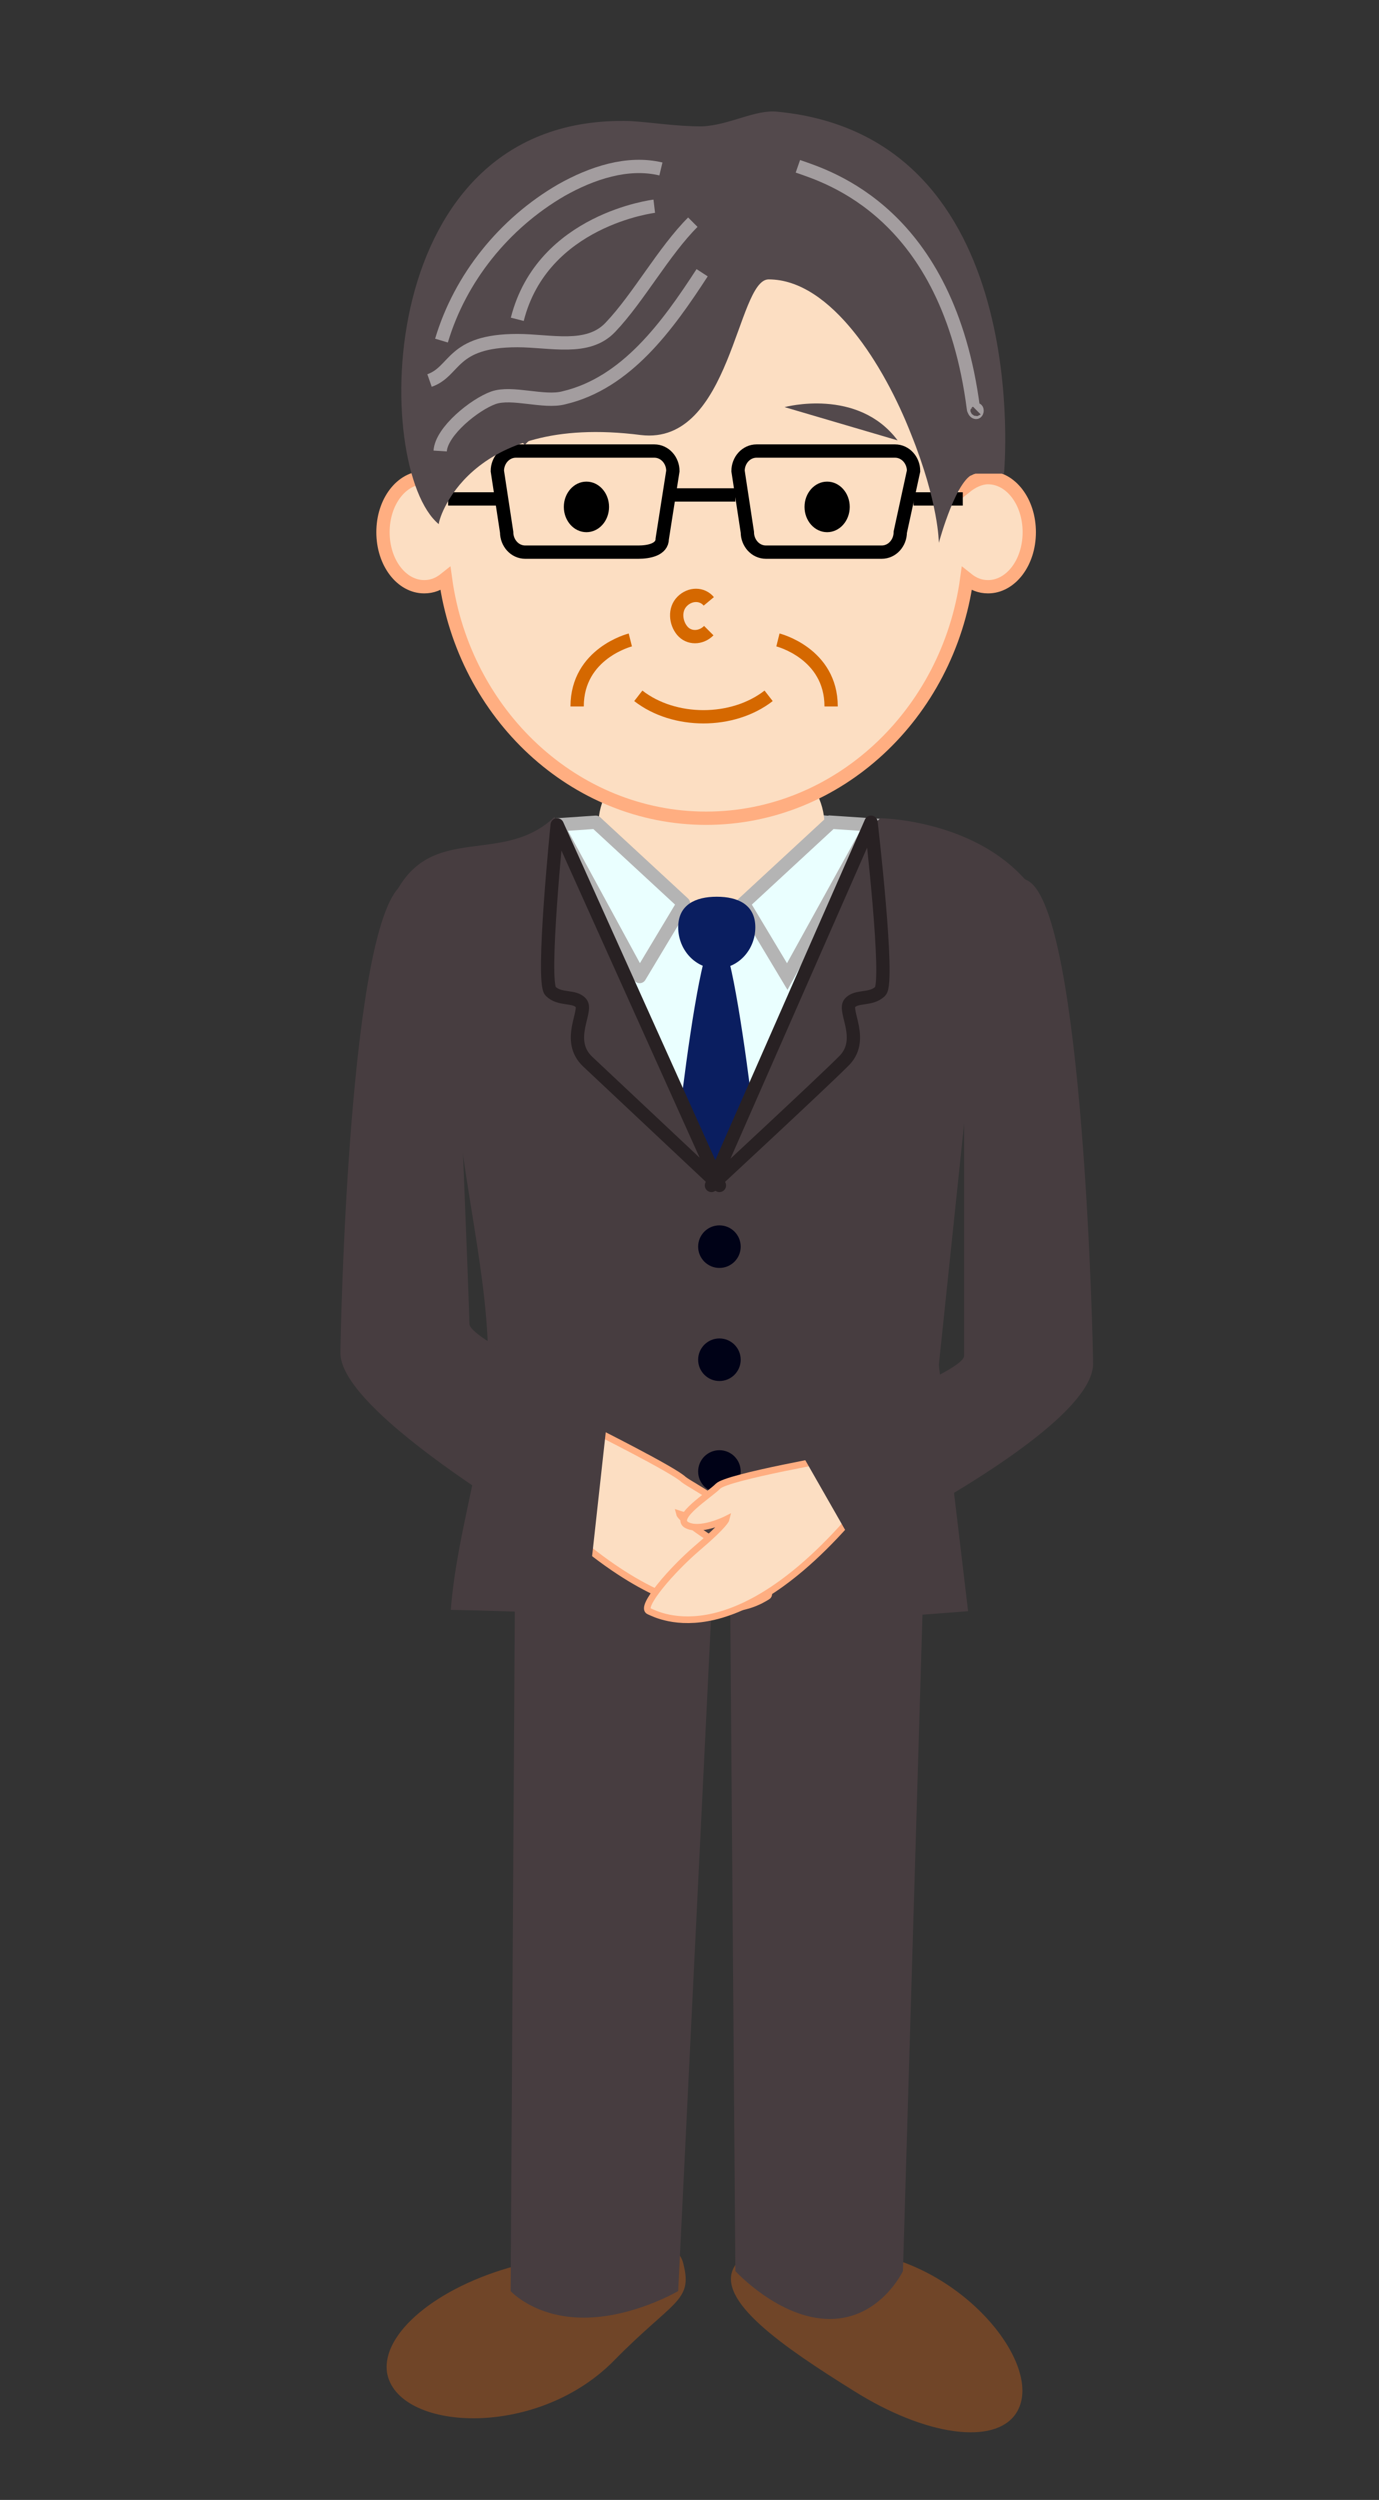
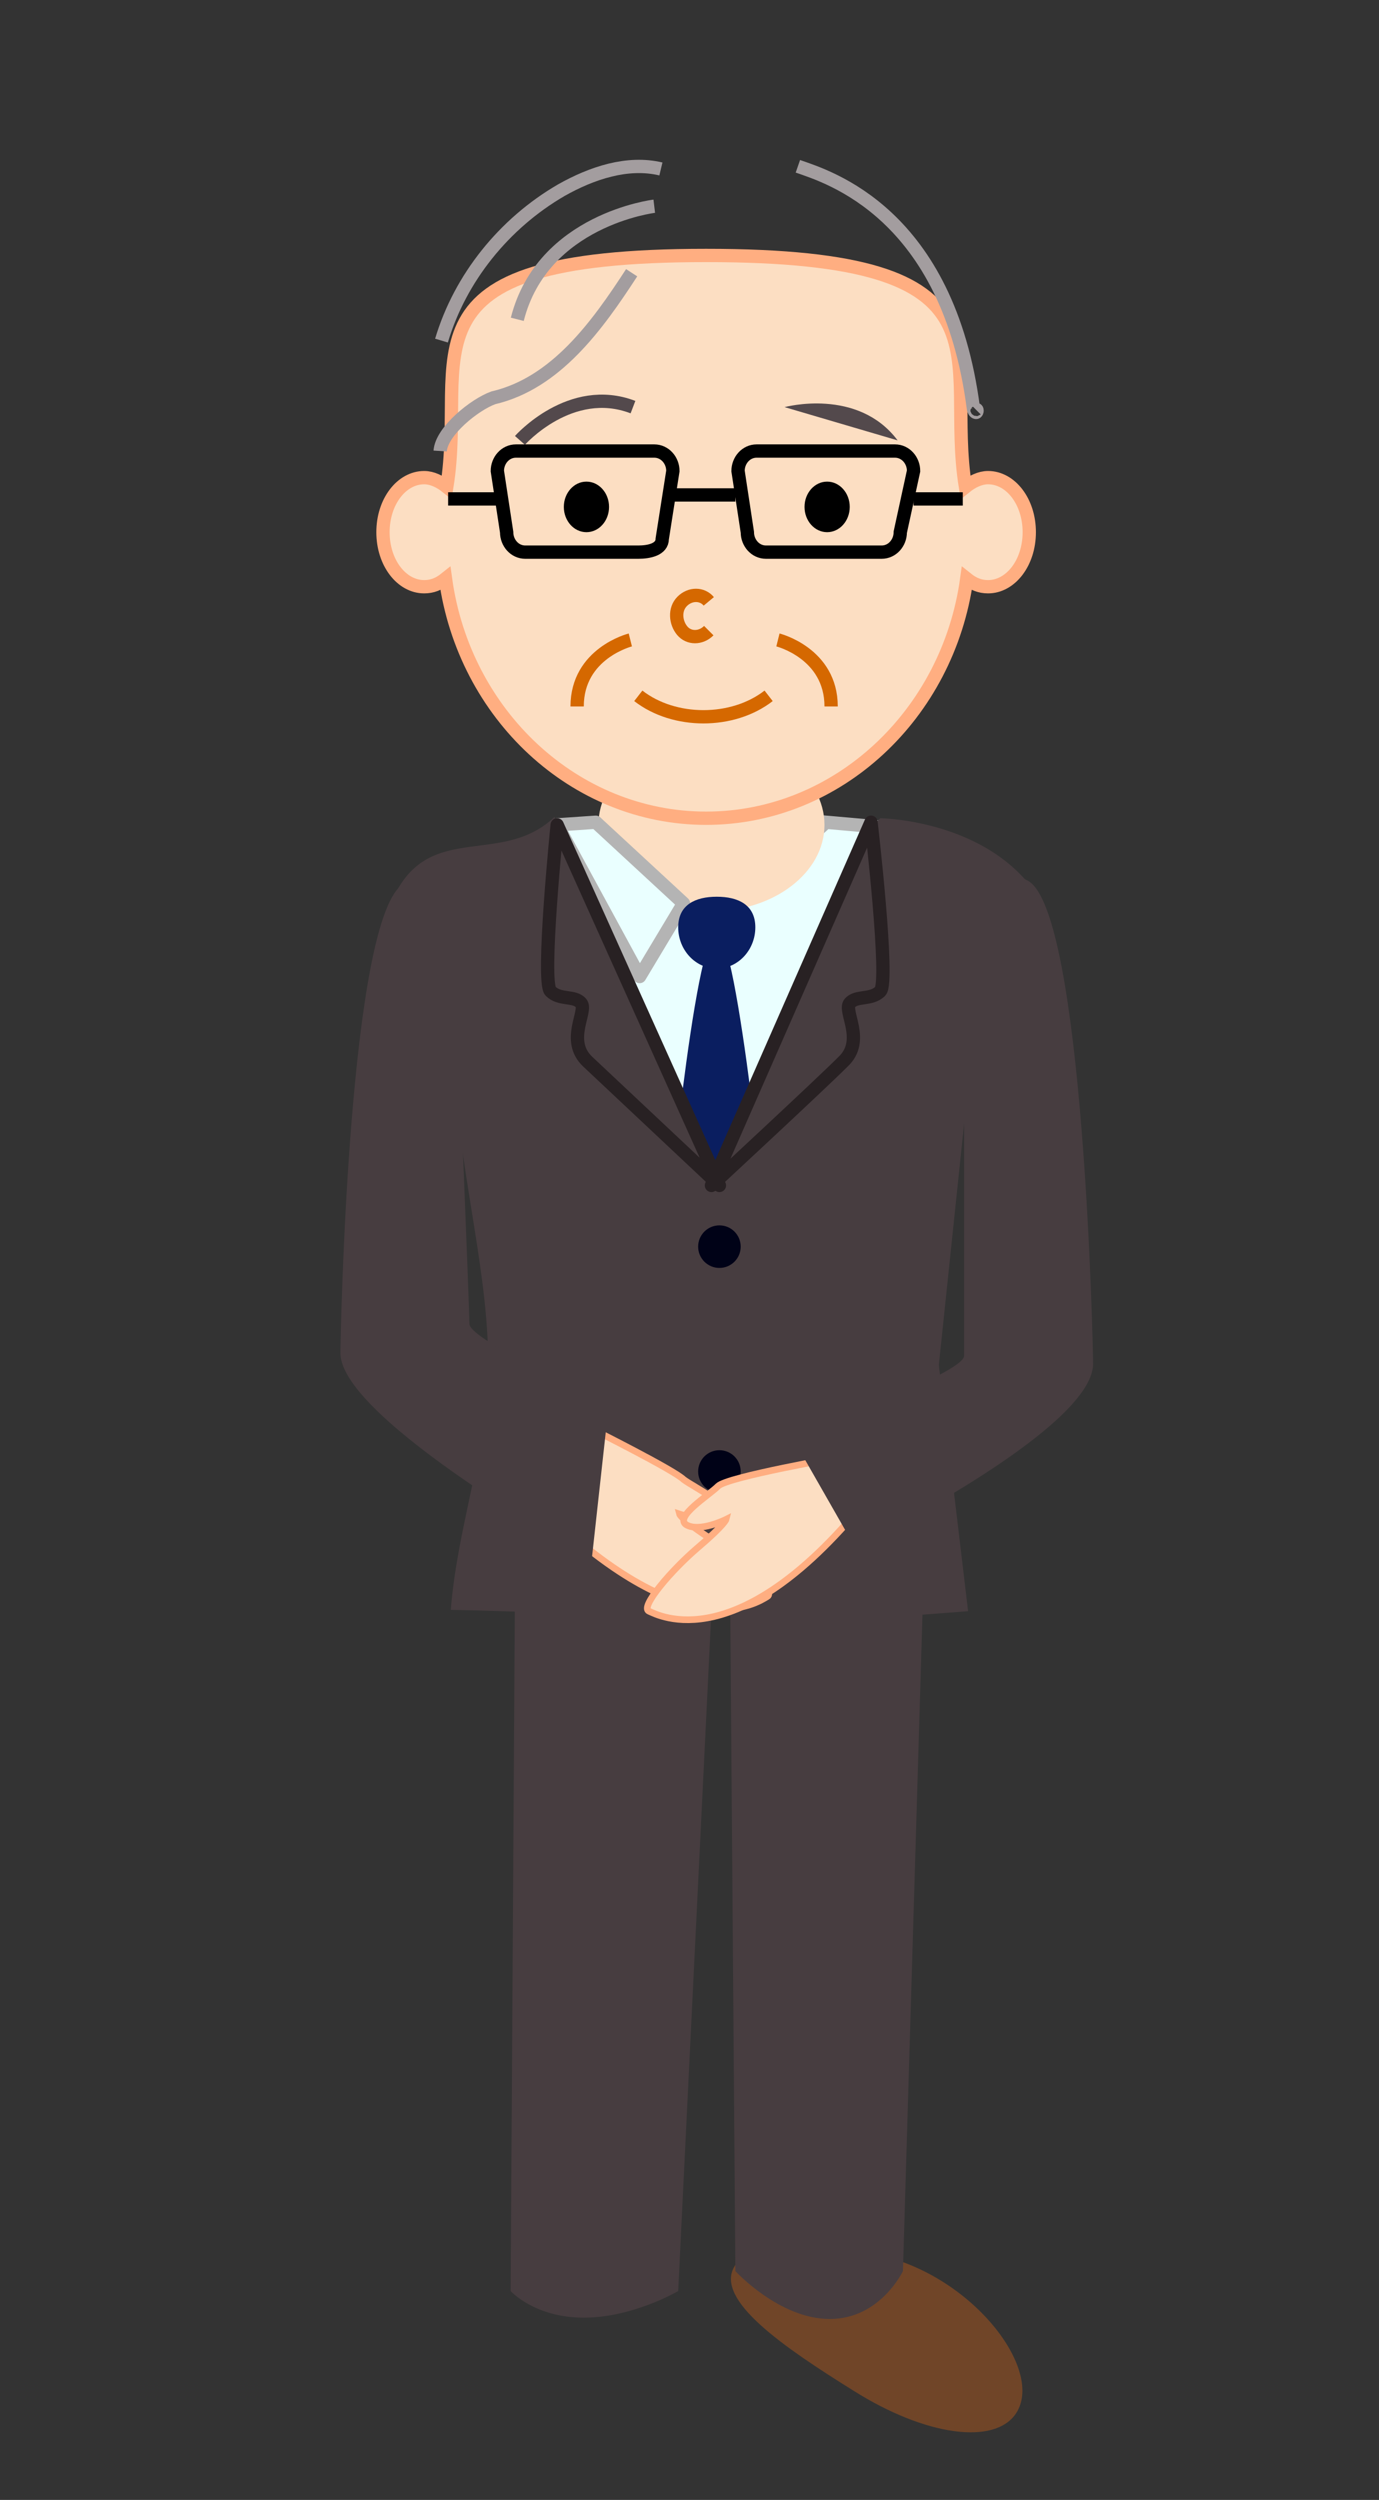
<svg xmlns="http://www.w3.org/2000/svg" version="1.1" id="レイヤー_1" x="0px" y="0px" viewBox="0 0 103.7 187.9" style="enable-background:new 0 0 103.7 187.9;" xml:space="preserve">
  <rect x="0" y="0" width="103.7" height="187.9" fill="#333333" stroke="none" />
  <style type="text/css">
	.st0{fill:#704528;}
	.st1{fill:#EAFFFF;stroke:#B4B4B4;stroke-miterlimit:10;}
	.st2{fill:#473D40;}
	.st3{fill:#FCDEC2;}
	.st4{fill:none;stroke:#B4B4B4;stroke-miterlimit:10;}
	.st5{fill:#EAFFFF;stroke:#B4B4B4;stroke-linejoin:round;stroke-miterlimit:10;}
	.st6{fill:#0A1E60;}
	.st7{fill:#000217;}
	.st8{fill:none;stroke:#282123;stroke-linejoin:round;stroke-miterlimit:10;}
	.st9{fill:none;stroke:#282123;stroke-linecap:round;stroke-linejoin:round;stroke-miterlimit:10;}
	.st10{fill:#FCDEC2;stroke:#FFAE81;stroke-miterlimit:10;}
	.st11{fill:none;stroke:#D56800;stroke-miterlimit:10;}
	.st12{fill:#53494C;}
	.st13{fill:none;stroke:#53494C;stroke-miterlimit:10;}
	.st14{fill:none;stroke:#000000;stroke-miterlimit:10;}
	.st15{fill:none;stroke:#A39D9F;stroke-miterlimit:10;}
	.st16{fill:#FCDEC2;stroke:#FFAE81;stroke-width:0.5;stroke-miterlimit:10;}
</style>
-   <path class="st0" d="M51.4,170.2c0.7,2.8-0.8,2.7-5.3,7.3c-5.9,5.9-16.3,5.2-17,0.8c-0.4-2.9,3.7-6.4,9.7-8S50.8,167.3,51.4,170.2z" />
  <path class="st0" d="M55.2,170.4c1.4-2.5,2.4-1.4,8.6-1.2c8.1,0.3,15,8.6,12.6,12.2c-1.6,2.4-6.8,1.7-12.2-1.7  C58.9,176.4,53.8,172.9,55.2,170.4z" />
  <path class="st1" d="M42.1,114.6h9.1l2.6-2.8l3.4,2.8H67l-0.4-52.4l-4.5-0.4c0,0-3,3.3-8.3,3.3s-8.3-3-8.3-3l-3.8,0.4L42.1,114.6z" />
  <path class="st2" d="M53.6,119h1.3l0.4,51.7c0,0,3.3,3.6,7.1,3.6s5.5-3.6,5.5-3.6l1.9-63.8h-31l-0.4,65.3c0,0,1.8,2,5.5,2  s7.1-2,7.1-2L53.6,119z" />
  <ellipse class="st3" cx="53.5" cy="62" rx="8.5" ry="6.5" />
  <line class="st4" x1="53.9" y1="71.5" x2="53.9" y2="109.3" />
  <polygon class="st5" points="44.8,61.8 51.4,67.9 48.1,73.4 41.9,62 " />
-   <polygon class="st1" points="62.5,61.8 55.9,67.9 59.2,73.4 65.5,62 " />
  <path class="st6" d="M56.8,69.7c0-1.7-1.3-2.3-2.9-2.3c-1.6,0-2.9,0.6-2.9,2.3s1.3,3.1,2.9,3.1C55.5,72.8,56.8,71.4,56.8,69.7z" />
  <path class="st6" d="M50,94.1l3.5,7.6l4.3-7.6c0,0-2.3-24-3.9-24C52.2,70.1,50,94.1,50,94.1z" />
  <g>
    <g>
      <path class="st2" d="M34.3,81.9c0.4,6.7,2.5,14.3,2.4,20.8c-0.1,6.5-2.3,12-2.8,18.3c5.4,0.1,10.9,0.4,16.3,0.5    c1.2-2.7,2.4-5.4,3.7-8.2c0.1-8.2,0.4-16,0.5-24.5c-2.9-6.3-9.3-19.9-11.4-24.5s0,0.3-1.3-2.9c-4.4,4.2-10.6-0.6-12.9,8.3" />
    </g>
  </g>
  <g>
    <path class="st2" d="M72.8,81.6l-2.2,21l2.2,18.5l-14.5,1.1l-4.5-9.2l-0.1-24.3l10.7-25.6l1.8-1.6c0,0,9.1,0.1,12.5,7" />
    <path class="st2" d="M84.8,107.9" />
  </g>
  <circle class="st7" cx="54.1" cy="93.7" r="1.6" />
-   <circle class="st7" cx="54.1" cy="102.2" r="1.6" />
  <circle class="st7" cx="54.1" cy="110.6" r="1.6" />
  <path class="st8" d="M41.9,62c0,0-1.2,11.8-0.5,12.5s1.8,0.3,2.3,0.9s-1.2,2.8,0.5,4.4s9.9,9.3,9.9,9.3L41.9,62z" />
  <path class="st9" d="M65.5,61.8c0,0,1.4,12,0.7,12.7s-1.8,0.3-2.3,0.9s1.2,2.8-0.5,4.4c-1.7,1.7-9.9,9.3-9.9,9.3L65.5,61.8z" />
  <path class="st10" d="M74.3,35.9c-0.6,0-1.2,0.3-1.7,0.7C71,26.7,77,19.2,53.1,19.2s-17.9,7.5-19.5,17.4c-0.5-0.4-1.1-0.7-1.7-0.7  c-1.7,0-3.1,1.8-3.1,4.1s1.4,4.1,3.1,4.1c0.6,0,1.1-0.2,1.6-0.6c1.4,10.2,9.7,18,19.6,18s18.2-7.8,19.6-18c0.5,0.4,1,0.6,1.6,0.6  c1.7,0,3.1-1.8,3.1-4.1C77.4,37.7,76,35.9,74.3,35.9z" />
  <path class="st11" d="M53.3,47.4c-0.6,0.6-1.5,0.6-2,0s-0.6-1.6,0-2.2s1.5-0.6,2,0" />
  <path class="st11" d="M57.8,52.3c-2.7,2.1-7.1,2.1-9.8,0" />
  <g>
    <ellipse cx="62.2" cy="38.1" rx="1.7" ry="1.9" />
  </g>
  <g>
    <ellipse cx="44.1" cy="38.1" rx="1.7" ry="1.9" />
  </g>
  <path class="st12" d="M59,30.6c0,0,5.5-1.5,8.5,2.5" />
  <path class="st13" d="M39.1,33.1c0,0,3.8-4.3,8.5-2.5" />
  <path class="st11" d="M58.5,48.1c0,0,4,1,4,5" />
  <path class="st11" d="M47.4,48.1c0,0-4,1-4,5" />
  <path class="st14" d="M67.7,40c0,0.8-0.6,1.5-1.4,1.5h-8.7c-0.8,0-1.4-0.7-1.4-1.5l-0.7-4.6c0-0.8,0.6-1.5,1.4-1.5h10.4  c0.8,0,1.4,0.7,1.4,1.5L67.7,40L67.7,40z" />
  <path class="st14" d="M49.8,40.5c0,0.8-1,1-1.8,1h-8.5c-0.8,0-1.4-0.7-1.4-1.5l-0.7-4.6c0-0.8,0.6-1.5,1.4-1.5h10.4  c0.8,0,1.4,0.7,1.4,1.5L49.8,40.5L49.8,40.5z" />
  <line class="st14" x1="50.4" y1="37.2" x2="55.3" y2="37.2" />
  <line class="st14" x1="68.7" y1="37.5" x2="72.4" y2="37.5" />
  <line class="st14" x1="33.7" y1="37.5" x2="37.4" y2="37.5" />
  <g>
-     <path class="st12" d="M47.4,9.1c1.7,0.1,3.4,0.4,5.4,0.4c2.1-0.1,4-1.3,5.7-1.1c19.4,1.9,17,27.2,17,27.2s-0.7,0-2.1,0   s-2.8,5.2-2.8,5.2s0-3-2.1-8.2c-2-5.1-6-11.6-10.7-11.6c-2.4,0-2.8,12.5-9.6,11.7C35,31,32.9,39.3,33,39.4   C28,35.3,27.9,8.5,47.4,9.1z" />
-     <path class="st15" d="M33.1,33.9c0.1-1.5,2.6-3.5,4-4s3.8,0.4,5.3,0c4.7-1.1,7.8-5.4,10.4-9.4" />
+     <path class="st15" d="M33.1,33.9c0.1-1.5,2.6-3.5,4-4c4.7-1.1,7.8-5.4,10.4-9.4" />
    <path class="st15" d="M73.4,30.8c0.1-0.1,0.1,0.2,0,0.2s-0.2-0.2-0.2-0.3C71.3,16,62.3,13.3,60,12.5" />
-     <path class="st15" d="M32.3,28.6c2-0.7,1.6-3,6.6-3c2.5,0,5.3,0.8,7-1c2.1-2.2,4-5.7,6.2-7.9" />
    <path class="st15" d="M49.7,12.7c-2.5-0.6-5.2,0.3-7.5,1.6c-4.3,2.5-7.6,6.6-9,11.3" />
    <path class="st15" d="M38.9,24c1.9-7.5,10.3-8.5,10.3-8.5" />
  </g>
  <path class="st16" d="M44.5,107.4c0,0,6.2,3.1,6.9,3.8c0.8,0.6,3.6,1.9,2.7,2.6c-0.9,0.7-3,0-3,0s0.1,0.4,2.4,1.9  c2.2,1.4,4.9,3.9,4.2,4.3s-6,4.2-17.4-7.1S44.5,107.4,44.5,107.4z" />
  <path class="st16" d="M63.3,109.5c0,0-8.6,1.5-9.3,2.2c-0.7,0.7-3.3,2.3-2.4,2.9c1,0.6,3-0.4,3-0.4s-0.1,0.4-2.1,2.1  c-2,1.7-4.4,4.5-3.7,4.8s6.8,3.7,16.7-8.8S63.3,109.5,63.3,109.5z" />
  <path class="st2" d="M71.4,82.2l1.1-5c0,0,0,23.5,0,24.7c0,1.4-13,6-13,6l4.8,8.4c0,0,17.9-8.8,17.9-13.8c0-1.1-0.7-34-4.9-36.3  C70.4,62.4,67.1,76.6,71.4,82.2z" />
  <path class="st2" d="M30.4,66.4c-4.2,2.2-4.8,34.2-4.8,35.3c0,5,18.9,15.5,18.9,15.5l1.3-11.8c0,0-10.5-4.6-10.5-5.9  c0-1.1-0.9-23.1-0.9-23.1l2,6C40.8,76.8,37.4,62.6,30.4,66.4z" />
</svg>